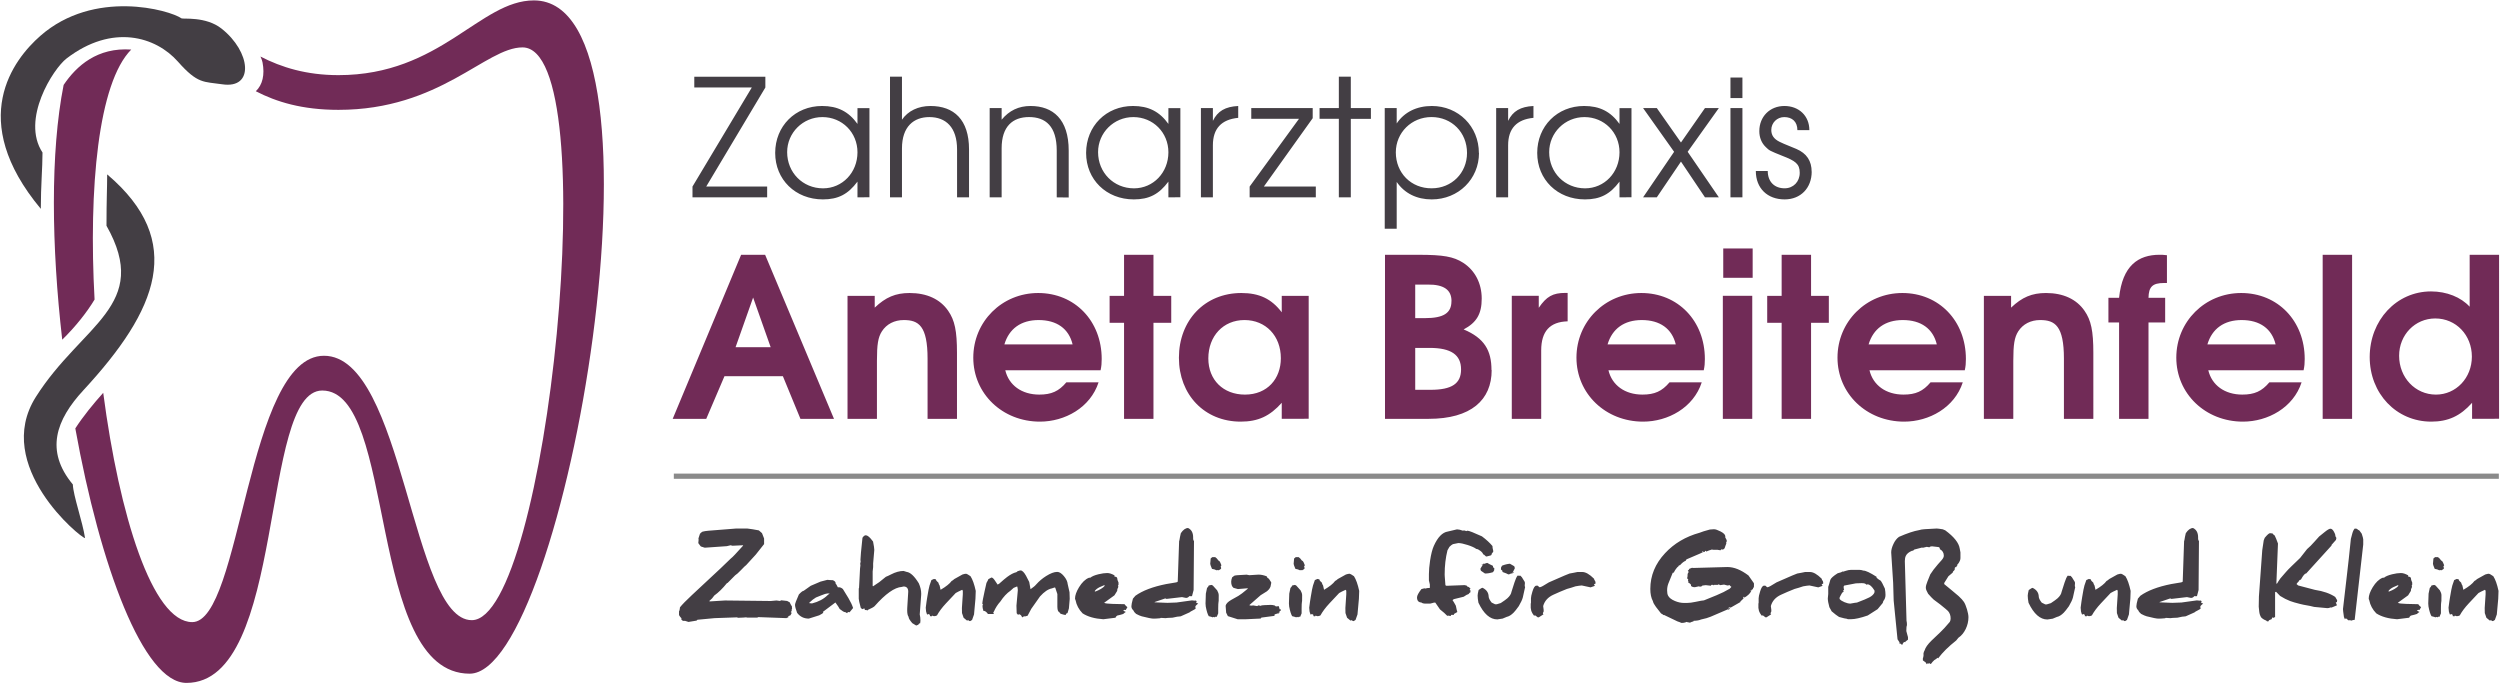
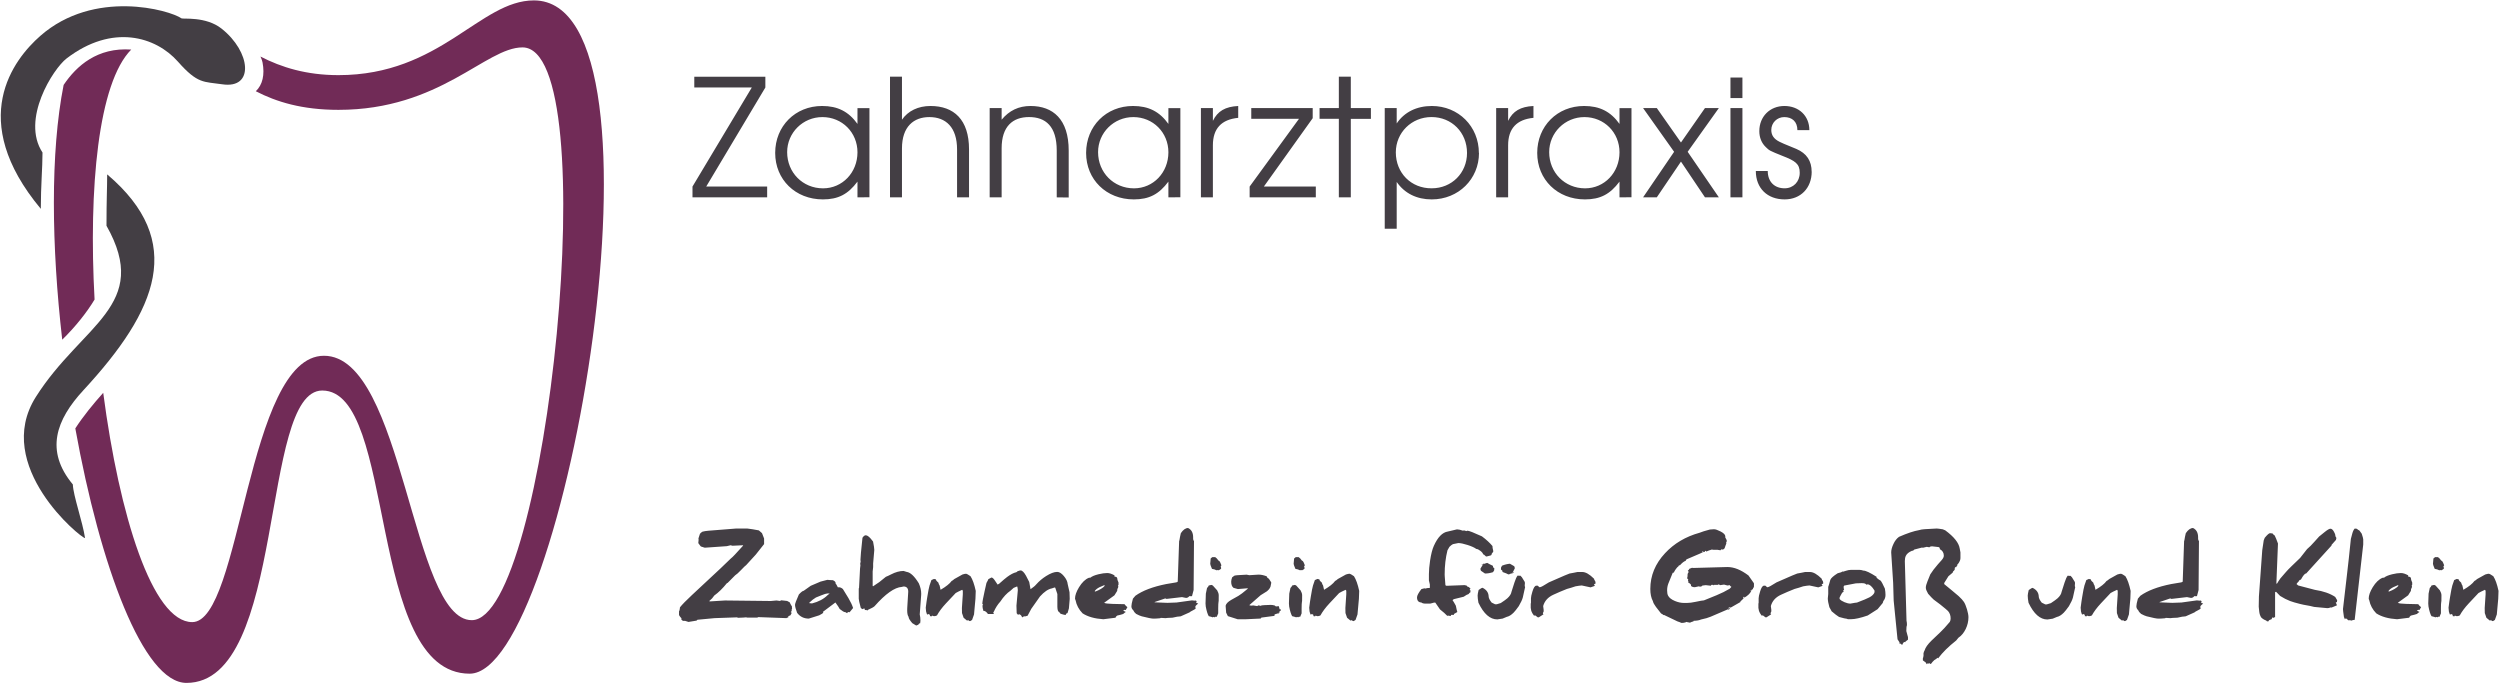
<svg xmlns="http://www.w3.org/2000/svg" version="1.1" viewBox="0 0 574.56 156.96">
-   <rect x="154.86" y="108.845" fill="#8A8A8A" width="419.434" height="1.197" />
  <path fill="#433E44" d="M182.048,139.794c-0.037-0.102-0.055-0.182-0.055-0.24     c0-0.051,0.011-0.091,0.034-0.121c-0.263-0.429-0.441-0.765-0.536-1.005l-0.589-0.316l-1.333-0.153     c-0.189,0.088-0.302,0.139-0.338,0.153l-0.776-0.109l-1.3,0.12l-10.53-0.12l-3.386,0.208h-0.142l-0.087-0.088     c0.298-0.299,0.513-0.499,0.645-0.602c0.189-0.24,0.357-0.459,0.503-0.655c0.968-0.692,1.933-1.636,2.895-2.83     c0.065-0.044,0.123-0.068,0.175-0.076c0.764-0.758,1.34-1.337,1.726-1.737c0.298-0.175,0.761-0.591,1.387-1.246     c0.597-0.634,0.976-0.998,1.136-1.093c1.311-1.405,2.049-2.214,2.217-2.426c0.648-0.809,1.285-1.613,1.912-2.415v-1.278     l-0.48-1.234c-0.321-0.277-0.561-0.488-0.721-0.634c-1.027-0.204-1.912-0.347-2.654-0.427h-2.589l-6.347,0.503     c-0.524,0.044-0.983,0.117-1.376,0.219c-0.277,0.168-0.47,0.335-0.579,0.503l-0.339,1.038c0.022,0.108,0.033,0.218,0.033,0.327     c0,0.117-0.011,0.241-0.033,0.372c-0.021,0.152-0.032,0.266-0.032,0.338c0,0.036,0.003,0.063,0.011,0.076     c0.24,0.3,0.415,0.533,0.524,0.7c0.182,0.109,0.368,0.176,0.557,0.196c0.131,0.088,0.292,0.131,0.481,0.131     c0.036,0,0.073-0.003,0.109-0.01l4.872-0.34l0.863-0.207c0.203,0.072,0.349,0.109,0.437,0.109h0.022l2.349-0.109l0.087,0.065     l-1.878,2.054c-0.444,0.475-0.783,0.799-1.016,0.973c-1.137,1.086-1.901,1.822-2.294,2.208l-6.631,6.185     c-1.289,1.202-2.192,2.127-2.709,2.775l-0.054,0.416c-0.03,0.232-0.084,0.404-0.165,0.513v0.798c0,0.08,0.087,0.233,0.263,0.459     c0.102,0.116,0.2,0.229,0.295,0.338c0,0.072-0.004,0.139-0.012,0.196l-0.022,0.088c0.175,0.146,0.295,0.247,0.361,0.306h0.502     l0.786,0.252l1.857-0.306c0.073-0.088,0.138-0.153,0.197-0.197l3.943-0.372l5.232-0.185l0.077,0.109     c0.487-0.036,0.917-0.055,1.289-0.055c0.021,0,0.127-0.009,0.316-0.027c0.189-0.018,0.295-0.027,0.317-0.027     c0.014,0,0.058,0.01,0.131,0.027c0.073,0.019,0.117,0.027,0.132,0.027h2.315c0.065,0,0.131-0.036,0.197-0.109l6.532,0.239     c0-0.036,0.036-0.062,0.109-0.075c0.117-0.029,0.222-0.069,0.316-0.12v-0.153l-0.033-0.099c0.226-0.102,0.393-0.167,0.502-0.196     c0-0.043,0.055-0.146,0.165-0.306c0.094-0.168,0.142-0.259,0.142-0.273c-0.073-0.058-0.139-0.095-0.197-0.109v-0.12l0.229-0.218     c-0.051-0.051-0.076-0.109-0.076-0.176c0-0.028,0.007-0.062,0.022-0.098C182.004,139.955,182.041,139.846,182.048,139.794z      M190.132,133.262c0.002,0,0.007,0.001,0.009,0.001l0.001-0.001H190.132z M193.714,135.372c-0.306-0.27-0.615-0.404-0.929-0.404     c-0.08,0-0.153,0.008-0.218,0.021c-0.27-0.539-0.452-0.845-0.546-0.917c0.014-0.036,0.022-0.069,0.022-0.099     c0-0.233-0.219-0.448-0.655-0.645c-0.03,0.007-0.077,0.011-0.143,0.011c-0.131,0-0.321-0.011-0.568-0.033     c-0.27-0.027-0.446-0.043-0.536-0.043c-0.003,0.022-0.523,0.157-1.561,0.404c-1.034,0.451-1.784,0.772-2.25,0.961     c-0.998,0.686-1.537,1.067-1.617,1.147c-0.233,0.015-0.604,0.299-1.114,0.853c-0.59,1.326-0.885,2.116-0.885,2.371     c0,0.379,0.16,0.994,0.481,1.847c0.67,0.881,1.566,1.322,2.688,1.322c0-0.016,0.797-0.267,2.392-0.754     c0.568-0.291,0.885-0.492,0.95-0.601c0-0.015-0.018-0.046-0.054-0.093c-0.037-0.048-0.055-0.079-0.055-0.094l2.884-2.164     c0.524,0.715,0.852,1.214,0.983,1.498c0.597,0.48,1.001,0.721,1.212,0.721c0.021,0,0.04-0.003,0.055-0.011     c0.197,0.132,0.346,0.219,0.448,0.262c0.087-0.109,0.146-0.203,0.175-0.284l0.382,0.066c0.342-0.415,0.611-0.743,0.808-0.983     c-0.197-0.634-0.553-1.392-1.07-2.273C194.621,136.847,194.195,136.151,193.714,135.372z M190.175,136.803     c-0.866,0.867-2.05,1.493-3.55,1.88l-0.645-0.066l0.044-0.131c0.531-0.51,1.031-0.899,1.497-1.169l1.223-0.492     c0.706-0.284,1.165-0.426,1.376-0.426h0.557C190.386,136.625,190.219,136.759,190.175,136.803z M208.37,131.437     c-0.044-0.008-0.277-0.081-0.699-0.219c-0.91,0-1.883,0.27-2.917,0.809c-0.444,0.232-0.831,0.411-1.158,0.535     c-0.925,0.736-1.431,1.145-1.518,1.224c-0.634,0.416-1.111,0.736-1.431,0.962l-0.087-0.099v-3.311l0.109-1.005v-0.831     l0.263-3.081v-0.088c0-0.306-0.095-0.932-0.284-1.88c-0.153-0.218-0.335-0.444-0.546-0.677c-0.444-0.495-0.805-0.743-1.081-0.743     h-0.241c-0.292,0.183-0.48,0.379-0.567,0.59c-0.307,2.842-0.459,4.507-0.459,4.994c0,0.262,0.014,0.444,0.044,0.546     c-0.066,0.103-0.099,0.244-0.099,0.426c0,0.11,0.015,0.23,0.044,0.361c-0.051,0.233-0.08,0.474-0.087,0.721l-0.23,4.491     c-0.008-0.007-0.015-0.011-0.021-0.011c-0.029,0.008-0.044,0.088-0.044,0.24v2.208c0,0.269,0.153,0.965,0.459,2.087     c0.131,0.102,0.244,0.208,0.339,0.316c0.153-0.08,0.32-0.142,0.502-0.186c0.058,0.196,0.098,0.331,0.12,0.404l0.11-0.022     c0.073-0.015,0.149-0.021,0.229-0.021l0.164,0.153c0.117-0.088,0.197-0.152,0.241-0.196c0.75-0.328,1.238-0.598,1.463-0.809     c2.513-2.849,4.599-4.327,6.259-4.438c0.174-0.065,0.309-0.098,0.404-0.098c0.721,0,1.082,0.396,1.082,1.191     c0,0.058-0.003,0.12-0.011,0.186l-0.219,3.595c-0.007,0.183-0.01,0.354-0.01,0.514c0,0.714,0.109,1.213,0.328,1.497v0.032     c-0.007,0.276,0.272,0.746,0.841,1.409l0.896,0.547l0.502-0.186c0.08-0.212,0.218-0.325,0.415-0.339     c0.008-0.022,0.029-0.212,0.066-0.568c0-0.524-0.055-1.013-0.164-1.464l0.328-4.426c0.007-0.102,0.011-0.218,0.011-0.35     c0-0.735-0.183-1.521-0.546-2.359C210.161,132.423,209.229,131.545,208.37,131.437z M222.045,131.859     c-0.212,0-0.496,0.058-0.852,0.175c-0.627,0.335-1.246,0.681-1.857,1.038c-0.284,0.255-0.492,0.404-0.623,0.447     c-0.452,0.627-1.3,1.305-2.545,2.033c-0.109-0.467-0.182-0.794-0.219-0.983c-0.131-0.175-0.229-0.4-0.294-0.678     c-0.03-0.036-0.142-0.142-0.339-0.316c-0.139-0.131-0.208-0.27-0.208-0.416c-0.204-0.058-0.357-0.094-0.458-0.108l-0.59,0.262     c-0.35,0.91-0.568,1.65-0.655,2.218c-0.131,0.751-0.226,1.29-0.284,1.618c-0.08,0.43-0.139,0.798-0.175,1.104l-0.186,1.398v0.021     c0.021,0.117,0.047,0.401,0.076,0.853c0.087,0.342,0.171,0.587,0.251,0.732c0.174-0.095,0.28-0.143,0.316-0.143l0.317,0.196     v0.285c0.204,0.036,0.331,0.059,0.382,0.065l0.109-0.175c0.225,0.088,0.371,0.131,0.437,0.131c0.247,0,0.476-0.059,0.688-0.175     c0.48-0.882,1.172-1.807,2.076-2.775l2.228-2.371c0.298-0.182,0.794-0.43,1.485-0.743c0.073,0.08,0.124,0.149,0.153,0.208v0.819     l-0.207,3.158l0.021,1.158c0.161,0.48,0.284,0.841,0.372,1.082c0.35,0.298,0.608,0.512,0.776,0.644l0.197-0.065h0.142     c0.117,0.116,0.2,0.175,0.251,0.175h0.175c0.182-0.132,0.316-0.215,0.404-0.252l0.448-1.267l0.328-3.605l0.066-1.804     c-0.328-1.522-0.729-2.648-1.202-3.376C222.497,132.048,222.162,131.859,222.045,131.859z M245.381,134.244     c-0.051-0.597-0.342-1.213-0.874-1.847c-0.539-0.641-1.049-0.962-1.529-0.962c-0.699,0-1.555,0.321-2.567,0.962     c-0.852,0.539-1.603,1.173-2.25,1.901c-0.204,0.241-0.397,0.426-0.579,0.558c-0.422,0.299-0.669,0.484-0.742,0.557l-0.295-1.65     c-0.313-0.655-0.564-1.143-0.753-1.464c-0.452-0.801-0.867-1.202-1.246-1.202c-0.117,0-0.354,0.066-0.71,0.197     c-0.094,0.138-0.211,0.219-0.35,0.24c-0.546,0.124-1.212,0.474-1.999,1.05c-0.422,0.313-1.042,0.837-1.857,1.572     c-0.183,0.124-0.295,0.186-0.339,0.186h-0.021c-0.175-0.262-0.375-0.56-0.601-0.896c-0.313-0.48-0.583-0.721-0.809-0.721     c0,0.021-0.251,0.156-0.754,0.404c0.013,0.021,0.019,0.047,0.02,0.079c-0.025,0.007-0.162,0.263-0.413,0.772     c-0.204,0.904-0.343,1.516-0.416,1.836c-0.35,1.538-0.528,2.535-0.535,2.994l0.197,0.164c-0.11,0.059-0.164,0.149-0.164,0.273     c0,0.022,0.004,0.048,0.011,0.076c0.029,0.212,0.044,0.356,0.044,0.438c0.087,0.276,0.131,0.47,0.131,0.579v0.032     c0.386,0,0.742,0.244,1.07,0.732h1.322c0.029-0.007,0.044-0.021,0.044-0.044c0-0.028-0.022-0.072-0.066-0.131     c-0.044-0.044-0.065-0.088-0.065-0.131c0-0.081,0.043-0.157,0.131-0.229c0.378-0.874,0.877-1.65,1.496-2.327     c0.699-1.07,1.475-1.901,2.327-2.492c0.327-0.283,0.567-0.498,0.72-0.645c0.335-0.16,0.59-0.266,0.765-0.317     c0.029,0.029,0.055,0.044,0.076,0.044h0.011c0.073,0.357,0.11,0.627,0.11,0.809l-0.317,3.552l0.054,1.737     c0.197,0.212,0.295,0.332,0.295,0.36c0,0.008-0.004,0.011-0.011,0.011c0.036,0,0.08-0.021,0.131-0.065     c0.058-0.036,0.098-0.055,0.12-0.055h0.153c0.174,0.103,0.276,0.18,0.306,0.23l0.294,0.48c0.182-0.095,0.317-0.183,0.404-0.263     c0.109,0,0.182,0.015,0.218,0.044c0.32-0.102,0.509-0.153,0.568-0.153h0.022c0.4-0.729,0.684-1.26,0.852-1.595     c1.289-1.814,1.958-2.765,2.01-2.853c0.976-1.078,1.886-1.693,2.73-1.847c0.298-0.08,0.513-0.152,0.645-0.219     c0.029,0.037,0.058,0.055,0.087,0.055c0.015,0,0.026-0.003,0.033-0.011l0.491,1.475v2.939c0,0.372,0.054,0.7,0.164,0.983     c0.284,0.241,0.473,0.441,0.568,0.602c0.51,0.168,0.892,0.267,1.147,0.295l0.219-0.382c0.021,0,0.04,0.004,0.054,0.011     c0.058,0,0.124-0.037,0.197-0.109v-0.012c0-0.058,0.101-0.403,0.306-1.038c0.109-1.281,0.17-2.01,0.185-2.186l-0.044-1.518     C245.603,135.296,245.461,134.674,245.381,134.244z M258.722,140.2c0.16-0.307,0.288-0.524,0.383-0.656     c-0.313-0.247-0.532-0.477-0.655-0.688l-2.775-0.066c-1.049-0.028-1.689-0.112-1.922-0.251l2.37-1.716     c0.254-0.451,0.466-0.79,0.633-1.016c0.015-0.189,0.029-0.335,0.044-0.438c0.138-0.204,0.208-0.386,0.208-0.547     c0-0.087-0.026-0.167-0.077-0.239c0.087-0.088,0.131-0.16,0.131-0.219v-0.481c-0.205-0.43-0.306-0.779-0.306-1.049     c-0.094-0.102-0.142-0.174-0.142-0.218c-0.189-0.051-0.354-0.091-0.492-0.121c0-0.145,0.007-0.232,0.022-0.262     c-0.634-0.357-1.195-0.536-1.682-0.536c-0.562,0-1.231,0.095-2.01,0.284c-0.881,0.22-1.497,0.478-1.846,0.776     c-0.196,0-0.317,0.011-0.361,0.033c-0.823,0.335-1.577,1.06-2.261,2.174c-0.612,1.013-0.917,1.876-0.917,2.59     c0,0.095,0.04,0.223,0.12,0.382c0.218,1.138,0.757,2.146,1.617,3.027c1.187,0.772,2.778,1.223,4.773,1.354l2.786-0.349     c0.073-0.212,0.204-0.376,0.393-0.492c0.619-0.138,1.082-0.262,1.387-0.372c0.306-0.276,0.506-0.429,0.601-0.458     c-0.255-0.146-0.462-0.252-0.623-0.317c0.167-0.102,0.292-0.168,0.372-0.196C258.543,140.178,258.62,140.2,258.722,140.2z      M251.743,135.949c-0.059-0.051-0.113-0.076-0.164-0.076c0.189-0.32,0.554-0.623,1.092-0.907     c0.189-0.102,0.568-0.266,1.136-0.491c0.043,0.124,0.072,0.186,0.087,0.186l-0.011-0.012     C253.468,135.129,252.754,135.563,251.743,135.949z M275.034,138.232l-0.174-0.219c-0.081,0.021-0.176,0.033-0.285,0.033     c-0.182,0-0.396-0.021-0.644-0.065l-3.55,0.491l-2.098,0.076l-2.938-0.119c0.014-0.037,0.029-0.063,0.044-0.077l2.446-0.831     c0.065,0.08,0.157,0.121,0.273,0.121l3.55-0.415c0.022,0,0.175,0.033,0.459,0.098c0.291,0.059,0.447,0.088,0.469,0.088     c0.291,0,0.542-0.135,0.753-0.404c0.205,0.007,0.354,0.011,0.448,0.011s0.149-0.004,0.164-0.011l0.371-1.41l0.087-11.244     c-0.059-0.138-0.11-0.222-0.153-0.251c-0.015-0.138-0.029-0.24-0.044-0.306v-0.306c0-1.057-0.39-1.771-1.168-2.143     c-0.59,0.015-1.144,0.412-1.66,1.191c-0.146,0.598-0.252,1.126-0.317,1.584c-0.037,0.146-0.062,0.233-0.077,0.263l-0.317,9.288     c-0.088,0.088-0.215,0.146-0.382,0.175c-1.398,0.232-2.159,0.36-2.283,0.383c-3.059,0.611-5.415,1.508-7.067,2.688     c-0.262,0.284-0.451,0.506-0.567,0.666c-0.233,0.838-0.35,1.42-0.35,1.748c0,0.357,0.142,0.663,0.426,0.918     c0.124,0.299,0.342,0.576,0.655,0.83c0.539,0.285,0.968,0.471,1.289,0.558c1.391,0.357,2.294,0.535,2.709,0.535h0.043     l0.634-0.022c0.408-0.022,0.688-0.044,0.841-0.065c0.073-0.058,0.127-0.087,0.165-0.087h0.022l1.07,0.064l0.437-0.054     c0.292-0.036,0.677-0.054,1.159-0.054l1.07-0.229c0.087,0,0.244-0.015,0.47-0.044l0.35-0.044c0.896-0.4,1.565-0.699,2.01-0.896     c0.094-0.109,0.353-0.267,0.775-0.471c0.378-0.189,0.6-0.338,0.666-0.447c-0.066-0.132-0.099-0.244-0.099-0.339     c0-0.167,0.109-0.335,0.328-0.503c0.218-0.153,0.328-0.243,0.328-0.273c-0.241-0.08-0.404-0.152-0.492-0.219L275.034,138.232z      M280.453,129.283c-0.087-0.24-0.226-0.39-0.416-0.448c-0.27-0.393-0.517-0.655-0.742-0.786h-0.688     c-0.168,0.167-0.288,0.266-0.36,0.295l-0.109,1.224v0.021c0,0.139,0.135,0.521,0.404,1.147c0.4,0.059,0.757,0.172,1.07,0.339     c0.029-0.036,0.106-0.055,0.23-0.055c0.116,0,0.189,0.019,0.218,0.055c0.32-0.152,0.517-0.288,0.59-0.404     c0-0.16-0.037-0.331-0.109-0.514c0.08-0.087,0.138-0.163,0.175-0.229C280.664,129.847,280.577,129.632,280.453,129.283z      M278.749,134.583c-0.153-0.102-0.273-0.153-0.36-0.153l-0.59,0.131c-0.059,0.197-0.189,0.387-0.393,0.568l-0.273,1.301     l-0.065,1.956c-0.008,0.109-0.011,0.212-0.011,0.306c0,0.284,0.018,0.518,0.055,0.699c0.196,1.049,0.426,1.789,0.688,2.218     c0.553,0.14,0.859,0.23,0.917,0.273c0.08-0.051,0.157-0.087,0.229-0.108c0.087,0.051,0.16,0.087,0.219,0.108     c0.087-0.058,0.164-0.112,0.229-0.163l0.24,0.055l0.339-0.809v-1.126c0-0.386,0.007-0.714,0.022-0.983     c0.014-0.204,0.033-0.39,0.055-0.557c0.014-0.109,0.025-0.165,0.032-0.165v0.033l0.011-1.366c0-0.327-0.12-0.702-0.36-1.126     C279.294,135.202,278.967,134.837,278.749,134.583z M294.306,140.036c0-0.015,0.004-0.028,0.012-0.043l-0.229,0.043     c-0.081-0.371-0.153-0.618-0.219-0.742l-0.394,0.064h-0.272c-0.117-0.094-0.193-0.159-0.229-0.196     c-0.335-0.095-0.631-0.142-0.885-0.142h-0.076l-1.442,0.055c-0.386,0.007-0.714,0.065-0.983,0.175     c-0.065-0.073-0.139-0.109-0.218-0.109h-0.175c-0.132,0.088-0.219,0.139-0.263,0.153l-0.906-0.153     c-0.008,0-0.073,0.008-0.197,0.021c-0.124,0.015-0.196,0.021-0.218,0.021c-0.212,0-0.375-0.036-0.492-0.108     c1.158-1.034,2.028-1.796,2.611-2.284c0.48-0.299,0.965-0.602,1.452-0.907c0.568-0.459,0.867-0.954,0.896-1.486     c0.043-0.225,0.069-0.353,0.076-0.382v-0.187c-0.255-0.363-0.434-0.637-0.535-0.818c-0.161-0.109-0.28-0.189-0.36-0.241     c0-0.13-0.063-0.243-0.187-0.338c-0.655-0.248-1.252-0.372-1.791-0.372c-0.08,0-0.152,0.004-0.218,0.011l-1.945,0.12     c-0.241-0.043-0.444-0.083-0.612-0.12l-2.108,0.12c-0.299,0.015-0.561,0.063-0.787,0.143c-0.124,0.146-0.262,0.252-0.415,0.317     c-0.161,0.4-0.24,0.742-0.24,1.026c0,0.671,0.178,1.144,0.535,1.421l1.005,0.283l2.229-0.185     c0.029,0.036,0.047,0.069,0.055,0.098c-1.049,0.882-1.77,1.432-2.163,1.65c-0.954,0.531-1.501,0.838-1.639,0.918     c-0.765,0.438-1.199,0.889-1.3,1.354l0.121,1.585c0.189,0.356,0.32,0.623,0.393,0.797l2.261,0.721h1.824l3.452-0.163     c0-0.037,0.055-0.11,0.164-0.219l2.971-0.394c0.051-0.058,0.076-0.142,0.076-0.251v-0.099c0.175-0.028,0.404-0.102,0.688-0.218     c0.131,0.08,0.255,0.119,0.371,0.119c-0.029-0.036-0.088-0.079-0.175-0.131l-0.108-0.064c0.138-0.044,0.262-0.092,0.371-0.143     c-0.021-0.147-0.034-0.22-0.041-0.231c0.144-0.122,0.257-0.194,0.336-0.217C294.332,140.2,294.306,140.109,294.306,140.036z      M299.624,129.283c-0.088-0.24-0.227-0.39-0.415-0.448c-0.27-0.393-0.518-0.655-0.743-0.786h-0.688     c-0.167,0.167-0.287,0.266-0.36,0.295l-0.108,1.224v0.021c0,0.139,0.135,0.521,0.404,1.147c0.4,0.059,0.757,0.172,1.069,0.339     c0.029-0.036,0.106-0.055,0.23-0.055c0.116,0,0.189,0.019,0.218,0.055c0.32-0.152,0.518-0.288,0.59-0.404     c0-0.16-0.036-0.331-0.109-0.514c0.08-0.087,0.139-0.163,0.175-0.229C299.834,129.847,299.748,129.632,299.624,129.283z      M297.919,134.583c-0.152-0.102-0.273-0.153-0.36-0.153l-0.59,0.131c-0.059,0.197-0.189,0.387-0.394,0.568l-0.272,1.301     l-0.066,1.956c-0.007,0.109-0.01,0.212-0.01,0.306c0,0.284,0.018,0.518,0.054,0.699c0.197,1.049,0.427,1.789,0.688,2.218     c0.553,0.14,0.858,0.23,0.918,0.273c0.08-0.051,0.156-0.087,0.229-0.108c0.088,0.051,0.16,0.087,0.219,0.108     c0.088-0.058,0.164-0.112,0.229-0.163l0.24,0.055l0.339-0.809v-1.126c0-0.386,0.007-0.714,0.021-0.983     c0.015-0.204,0.033-0.39,0.055-0.557c0.015-0.109,0.025-0.165,0.033-0.165v0.033l0.011-1.366c0-0.327-0.12-0.702-0.36-1.126     C298.465,135.202,298.137,134.837,297.919,134.583z M310.174,131.859c-0.212,0-0.495,0.058-0.852,0.175     c-0.627,0.335-1.246,0.681-1.857,1.038c-0.284,0.255-0.492,0.404-0.623,0.447c-0.451,0.627-1.3,1.305-2.545,2.033     c-0.108-0.467-0.182-0.794-0.219-0.983c-0.131-0.175-0.229-0.4-0.294-0.678c-0.029-0.036-0.143-0.142-0.339-0.316     c-0.139-0.131-0.208-0.27-0.208-0.416c-0.204-0.058-0.356-0.094-0.458-0.108l-0.591,0.262c-0.349,0.91-0.567,1.65-0.655,2.218     c-0.131,0.751-0.226,1.29-0.283,1.618c-0.08,0.43-0.139,0.798-0.175,1.104l-0.186,1.398v0.021     c0.021,0.117,0.047,0.401,0.076,0.853c0.087,0.342,0.171,0.587,0.251,0.732c0.175-0.095,0.28-0.143,0.316-0.143l0.317,0.196     v0.285c0.204,0.036,0.331,0.059,0.382,0.065l0.109-0.175c0.226,0.088,0.371,0.131,0.438,0.131c0.247,0,0.476-0.059,0.688-0.175     c0.48-0.882,1.173-1.807,2.076-2.775l2.228-2.371c0.298-0.182,0.794-0.43,1.485-0.743c0.073,0.08,0.124,0.149,0.153,0.208v0.819     l-0.207,3.158l0.021,1.158c0.16,0.48,0.284,0.841,0.371,1.082c0.35,0.298,0.608,0.512,0.776,0.644l0.196-0.065h0.142     c0.117,0.116,0.2,0.175,0.251,0.175h0.175c0.182-0.132,0.316-0.215,0.404-0.252l0.448-1.267l0.327-3.605l0.066-1.804     c-0.328-1.522-0.729-2.648-1.202-3.376C310.625,132.048,310.292,131.859,310.174,131.859z M333.107,125.691     c0.27-0.283,0.538-0.495,0.808-0.634c0.818-0.151,1.228-0.234,1.232-0.25c0.523,0.001,1.243,0.151,2.159,0.447     c0.921,0.299,1.582,0.601,1.983,0.907c0.254,0,0.571,0.149,0.949,0.447c0.379,0.3,0.583,0.559,0.612,0.776h0.022     c0.094,0,0.309,0.168,0.644,0.503h0.175c0.051-0.029,0.24-0.077,0.568-0.143c0.306-0.064,0.484-0.139,0.535-0.219     c-0.008-0.021-0.011-0.051-0.011-0.087c0-0.088,0.047-0.189,0.142-0.306c0.124-0.146,0.207-0.252,0.252-0.317v-0.24     c-0.008-0.088-0.048-0.267-0.12-0.536c-0.036-0.174-0.055-0.309-0.055-0.404c0-0.043,0.007-0.083,0.021-0.12     c-0.597-0.729-1.409-1.479-2.437-2.25c-1.893-0.867-3.007-1.301-3.342-1.301c-0.059,0-0.128,0.033-0.208,0.099     c-0.358-0.092-0.539-0.145-0.552-0.162c-0.02,0.001-0.055,0.007-0.125,0.02c-0.08,0.029-0.127,0.044-0.142,0.044     c-0.547-0.197-0.977-0.295-1.29-0.295h-0.119c-1.202,0.263-1.895,0.427-2.076,0.491c-1.237,0.197-2.305,1.294-3.2,3.29     c-0.35,0.771-0.638,1.894-0.863,3.364c-0.182,1.232-0.272,2.27-0.272,3.114v1.454c0,0.015,0.036,0.174,0.109,0.476     c0.072,0.302,0.108,0.461,0.108,0.475v0.732l-0.087,0.076c-0.088-0.007-0.171-0.011-0.251-0.011     c-0.227,0-0.434,0.044-0.623,0.131c-0.058-0.036-0.131-0.054-0.219-0.054s-0.189,0.018-0.306,0.054     c-0.189,0.052-0.342,0.095-0.459,0.132c-0.67,0.859-1.005,1.493-1.005,1.901c0,0.75,0.335,1.14,1.005,1.169     c0.175,0.176,0.51,0.263,1.006,0.263h0.993c0.022,0,0.171-0.037,0.448-0.11c0.262-0.08,0.407-0.12,0.438-0.12h0.316     c0.458,0.686,0.815,1.202,1.07,1.552c0.735,0.575,1.293,1.071,1.671,1.486l0.229-0.055c0.109,0,0.302,0.036,0.579,0.109     c0-0.131,0.04-0.226,0.12-0.284h0.612v-0.196l0.754-0.438v-0.175c0,0.016-0.004,0.021-0.012,0.021     c-0.029,0-0.132-0.437-0.306-1.311c-0.306-0.575-0.561-1.005-0.765-1.29c0.153-0.13,0.255-0.203,0.306-0.218     c0.998-0.233,1.755-0.419,2.271-0.558c0.474-0.342,0.845-0.546,1.114-0.612c0.124-0.196,0.273-0.342,0.448-0.437     c-0.021-0.051-0.032-0.095-0.032-0.131c0-0.08,0.028-0.157,0.087-0.229c-0.065,0-0.139-0.036-0.218-0.109v-0.164     c0.094-0.088,0.148-0.146,0.163-0.175c-0.255-0.292-0.47-0.438-0.644-0.438h-0.034c-0.102-0.116-0.175-0.204-0.218-0.262     c-0.196-0.059-0.354-0.095-0.47-0.109l-4.096,0.153h-0.012c-0.103,0-0.2-0.044-0.295-0.132l-0.152-1.989     c-0.015-0.203-0.022-0.36-0.022-0.469c0-2.011,0.215-3.865,0.645-5.563C332.917,126.004,333.063,125.743,333.107,125.691z      M336.482,121.899c0,0.001,0.005,0.002,0.005,0.003c0.003-0.001,0.015-0.003,0.017-0.003H336.482z M343.436,130.606     c-0.116-0.108-0.214-0.188-0.294-0.24c0-0.175-0.019-0.287-0.055-0.339c-0.583-0.27-1.006-0.487-1.268-0.655     c-0.248,0.028-0.438,0.091-0.568,0.186h-0.415l0.033,0.197l-0.371-0.066c0.014,0.022,0.061,0.08,0.142,0.175     c0.072-0.044,0.124-0.072,0.152-0.087c-0.262,0.415-0.444,0.714-0.546,0.896v0.088c0,0.211,0.051,0.36,0.153,0.448l0.885,0.601     c0.597,0,1.208-0.102,1.835-0.307c0.123-0.195,0.211-0.327,0.262-0.393v0.032C343.389,131.141,343.407,130.963,343.436,130.606z      M350.427,134.409c0.029-0.131,0.04-0.255,0.033-0.371c0-0.109-0.012-0.208-0.033-0.296c-0.306-0.479-0.531-0.848-0.677-1.103     c-0.153-0.131-0.248-0.237-0.284-0.317h-0.339c-0.036,0-0.102-0.007-0.196-0.022c-0.088-0.014-0.135-0.021-0.142-0.021     c-0.233,0.27-0.474,0.79-0.722,1.563c-0.357,1.13-0.586,1.847-0.688,2.153c-0.08,0.502-0.394,1.001-0.94,1.496     c-0.276,0.248-0.786,0.616-1.528,1.104c-0.518,0.161-0.827,0.256-0.929,0.285h-0.371c-0.029-0.022-0.296-0.153-0.798-0.394     c-0.452-0.568-0.681-1.038-0.688-1.41c-0.03-0.881-0.496-1.544-1.398-1.988h-0.011c-0.139,0-0.438,0.168-0.896,0.503     c-0.152,0.611-0.229,1.045-0.229,1.3c0,0.415,0.062,0.958,0.186,1.628c1.216,2.558,2.662,3.835,4.337,3.835     c0.131,0,0.539-0.062,1.224-0.186c0.423-0.196,0.735-0.327,0.939-0.393c0.523-0.109,1.056-0.437,1.595-0.983     c0.262-0.262,0.655-0.758,1.18-1.486c0.495-0.845,0.805-1.516,0.929-2.011c0.262-1.136,0.437-1.927,0.524-2.371     c-0.059-0.094-0.088-0.204-0.088-0.328C350.417,134.537,350.42,134.474,350.427,134.409z M345.37,131.48     c0.604,0.204,1.033,0.383,1.289,0.536c0.255-0.029,0.451-0.099,0.59-0.208c0.167-0.014,0.291-0.021,0.371-0.021l-0.043-0.197     c0.218,0.016,0.338,0.033,0.359,0.055c-0.007-0.021-0.054-0.087-0.142-0.196c-0.044,0.059-0.087,0.091-0.131,0.098     c0.226-0.422,0.382-0.728,0.47-0.917c0-0.255-0.059-0.43-0.175-0.524l-0.939-0.547c-0.583,0.044-1.187,0.193-1.813,0.448     c-0.102,0.196-0.178,0.335-0.229,0.415v-0.033c-0.016,0.016-0.022,0.183-0.022,0.503c0.131,0.109,0.236,0.193,0.316,0.251     C345.271,131.316,345.304,131.429,345.37,131.48z M366.339,132.998c-1.027-1.026-1.927-1.54-2.699-1.54h-1.103l-0.797,0.163     c-0.51,0.117-0.85,0.179-1.017,0.187c-0.684,0.298-1.056,0.447-1.114,0.447c-1.624,0.715-2.837,1.242-3.638,1.585     c-1.157,0.735-1.831,1.104-2.021,1.104h-0.164l-0.382-0.339h-0.328c-0.327,0-0.625,0.456-0.895,1.366     c-0.219,0.714-0.328,1.221-0.328,1.52v1.016c0,0.015-0.01,0.059-0.027,0.132c-0.019,0.072-0.027,0.112-0.027,0.119v0.951     l0.131,0.699c0.08,0.146,0.156,0.313,0.229,0.503c0.16,0.24,0.287,0.43,0.382,0.567l0.296-0.044     c0.246,0.212,0.443,0.361,0.589,0.448h0.219l1.093-0.699c-0.095-0.058-0.142-0.134-0.142-0.229c0-0.036,0.007-0.072,0.021-0.109     c0.029-0.087,0.079-0.195,0.153-0.327v-0.36c-0.074-0.539-0.11-0.831-0.11-0.875c0.32-1.165,1.1-2.032,2.338-2.601     c0.939-0.437,1.98-0.881,3.124-1.333c0.612-0.16,1.268-0.359,1.967-0.601c0.604-0.109,1.084-0.175,1.441-0.197l2.032,0.438     c0.349-0.146,0.688-0.266,1.016-0.36l-0.219-0.219c0.021-0.036,0.033-0.091,0.033-0.164c0.159-0.08,0.258-0.12,0.295-0.12v-0.295     c0-0.175-0.092-0.364-0.273-0.568C366.401,133.129,366.375,133.042,366.339,132.998z M401.843,132.261     c-1.712-1.296-3.314-1.944-4.807-1.944h-0.142l-7.897,0.219l-0.044-0.077l-0.699,0.263c-0.052,0.176-0.168,0.317-0.35,0.426     c0.116,0.132,0.175,0.233,0.175,0.306v0.033c-0.095,0.189-0.168,0.32-0.218,0.394c0,0.474-0.041,0.816-0.121,1.027l0.273,0.273     c-0.059,0.072-0.088,0.131-0.088,0.175c0,0.007,0.004,0.014,0.012,0.021c0.043,0.168,0.075,0.273,0.099,0.316     c-0.016,0.052-0.022,0.124-0.022,0.219c0.174,0.109,0.294,0.172,0.36,0.186c0.095,0.14,0.182,0.237,0.262,0.295v0.263     c0.182,0.197,0.48,0.295,0.896,0.295l0.874-0.196c0.102,0.044,0.248,0.065,0.438,0.065c0.131,0,0.272-0.083,0.426-0.252     c0.036,0,0.167-0.014,0.393-0.043c0.226-0.028,0.346-0.044,0.361-0.044c0.611,0.088,1.001,0.131,1.169,0.131     c0.065-0.087,0.105-0.152,0.119-0.196h0.383c0.021,0,0.073,0.029,0.153,0.088l0.131,0.087c-0.029,0-0.055-0.029-0.076-0.087     c0-0.044,0.011-0.073,0.032-0.088h0.83c0.08,0,0.157-0.047,0.229-0.143c0.175,0.109,0.284,0.18,0.327,0.208     c0.394-0.058,0.696-0.102,0.907-0.131c0.357,0.116,0.615,0.186,0.775,0.208l0.558-0.077c0.021,0.029,0.033,0.055,0.033,0.077     c0,0.015-0.004,0.025-0.012,0.032c0.139,0.152,0.251,0.247,0.339,0.284c-0.16,0.196-0.288,0.335-0.382,0.415     c-0.918,0.555-1.919,1.053-3.004,1.497l-2.928,1.191c-0.277,0.008-0.899,0.116-1.868,0.327c-0.823,0.176-1.489,0.263-1.999,0.263     h-0.731c-0.663,0-1.355-0.149-2.076-0.448c-0.801-0.335-1.325-0.746-1.572-1.234c-0.146-0.284-0.219-0.685-0.219-1.202     c0-0.561,0.095-1.085,0.284-1.573l1.005-2.47c0.072-0.036,0.139-0.055,0.196-0.055h0.076c0.044-0.182,0.188-0.442,0.433-0.781     c0.243-0.339,0.449-0.56,0.616-0.661c0.065-0.138,0.117-0.236,0.153-0.296l0.12,0.132c0.554-0.627,1.009-0.987,1.365-1.082     c0.073-0.16,0.146-0.276,0.219-0.35l3.135-1.344c0.415-0.24,0.775-0.371,1.081-0.394c0-0.108,0.047-0.188,0.143-0.24     c0.087,0.065,0.163,0.132,0.229,0.196c0.051-0.051,0.252-0.142,0.605-0.273c0.354-0.131,0.559-0.196,0.618-0.196     c0.021,0,0.077,0.01,0.169,0.027c0.091,0.019,0.147,0.027,0.169,0.027h0.94l0.698,0.12c0.116-0.116,0.203-0.2,0.263-0.251     c0.036,0.051,0.105,0.076,0.207,0.076c0.182,0,0.346-0.099,0.492-0.295c0-0.058,0.064-0.251,0.196-0.579     c0.138-0.313,0.207-0.495,0.207-0.546c-0.036-0.051-0.058-0.088-0.065-0.11l0.164-0.404c0-0.203-0.12-0.494-0.36-0.873     c0.015-0.073,0.021-0.146,0.021-0.219c0-0.379-0.367-0.758-1.104-1.137c-0.662-0.334-1.153-0.503-1.474-0.503h-0.066     l-0.906,0.065c-1.101,0.292-1.891,0.54-2.37,0.743c-3.204,0.89-5.848,2.455-7.931,4.699c-2.258,2.419-3.386,5.157-3.386,8.217     c0,1.137,0.196,2.069,0.59,2.798c0.072,0.357,0.309,0.802,0.709,1.333c0.27,0.35,0.655,0.846,1.158,1.486     c0.211,0.131,0.368,0.226,0.47,0.283l0.088,0.132c0-0.037,0.047-0.055,0.142-0.055l3.069,1.475     c0.51,0.16,0.794,0.272,0.853,0.338h0.568c0.072-0.08,0.119-0.128,0.142-0.141c0.036,0.064,0.062,0.112,0.076,0.141     c0.204-0.094,0.32-0.167,0.35-0.218c0.371,0.08,0.67,0.138,0.896,0.175c0.211-0.116,0.48-0.215,0.809-0.295     c0-0.052,0.011-0.095,0.032-0.131c0.735-0.016,1.297-0.113,1.683-0.296c0.953-0.196,1.704-0.414,2.251-0.654l3.899-1.673     c0.145,0,0.236,0.022,0.272,0.066c0.131-0.138,0.233-0.266,0.306-0.383l-0.251,0.055c-0.109,0.022-0.193,0.033-0.251,0.033     h-0.055c0.196-0.168,0.346-0.252,0.448-0.252c0.014,0.008,0.083,0.033,0.207,0.076l2.305-1.321c-0.037,0-0.076-0.015-0.12-0.044     l0.786-0.743c-0.065-0.131-0.102-0.196-0.108-0.196c0.102-0.116,0.171-0.197,0.207-0.24c0.051,0.124,0.077,0.204,0.077,0.24     c0,0.015-0.005,0.021-0.012,0.021c0.815-0.474,1.344-0.979,1.584-1.519c-0.095,0-0.149-0.015-0.164-0.044l0.099-0.12     c0.021,0.022,0.047,0.032,0.076,0.032s0.055-0.01,0.077-0.032c0.021-0.102,0.043-0.164,0.065-0.186     c0.102-0.051,0.178-0.077,0.229-0.077c0-0.152,0.079-0.32,0.24-0.502c0.014-0.226,0.021-0.415,0.021-0.568     c0-0.146-0.008-0.251-0.021-0.317L401.843,132.261z M391.281,126.689l0.272,0.099c-0.139,0.021-0.259,0.055-0.36,0.099h-0.022     C391.178,126.842,391.214,126.777,391.281,126.689z M418.662,132.998c-1.027-1.026-1.926-1.54-2.698-1.54h-1.103l-0.798,0.163     c-0.51,0.117-0.849,0.179-1.017,0.187c-0.684,0.298-1.056,0.447-1.113,0.447c-1.624,0.715-2.837,1.242-3.638,1.585     c-1.158,0.735-1.831,1.104-2.021,1.104h-0.164l-0.383-0.339h-0.327c-0.328,0-0.626,0.456-0.896,1.366     c-0.219,0.714-0.328,1.221-0.328,1.52v1.016c0,0.015-0.009,0.059-0.027,0.132c-0.019,0.072-0.027,0.112-0.027,0.119v0.951     l0.132,0.699c0.079,0.146,0.155,0.313,0.229,0.503c0.159,0.24,0.286,0.43,0.382,0.567l0.295-0.044     c0.247,0.212,0.443,0.361,0.59,0.448h0.219l1.092-0.699c-0.095-0.058-0.142-0.134-0.142-0.229c0-0.036,0.007-0.072,0.021-0.109     c0.029-0.087,0.08-0.195,0.153-0.327v-0.36c-0.073-0.539-0.109-0.831-0.109-0.875c0.319-1.165,1.1-2.032,2.337-2.601     c0.939-0.437,1.98-0.881,3.125-1.333c0.611-0.16,1.267-0.359,1.966-0.601c0.604-0.109,1.085-0.175,1.441-0.197l2.032,0.438     c0.35-0.146,0.688-0.266,1.016-0.36l-0.218-0.219c0.021-0.036,0.032-0.091,0.032-0.164c0.16-0.08,0.259-0.12,0.295-0.12v-0.295     c0-0.175-0.091-0.364-0.272-0.568C418.723,133.129,418.698,133.042,418.662,132.998z M432.265,133.49     c-0.409-0.241-0.736-0.478-0.984-0.711v-0.218c-1.485-0.947-2.486-1.422-3.003-1.422h-0.044     c-0.299-0.108-0.564-0.163-0.797-0.163h-2.108c-0.313,0-0.678,0.069-1.093,0.207l-0.634,0.197c-0.058,0-0.102-0.015-0.131-0.044     c-0.146,0.08-0.266,0.146-0.36,0.196c-0.357,0.095-0.615,0.168-0.775,0.219c-0.976,0.619-1.537,1.122-1.683,1.508     c-0.043,0.19-0.131,0.5-0.262,0.929c-0.124,0.409-0.197,0.642-0.219,0.7v1.616l-0.098,1.027c0,0.474,0.119,1.145,0.36,2.011     c0.247,0.423,0.422,0.739,0.524,0.951c0.728,0.626,1.295,1.06,1.704,1.3c0.976,0.276,1.562,0.415,1.759,0.415h0.032     c0.102,0.064,0.192,0.098,0.273,0.098h0.731c0.866,0,2.13-0.283,3.79-0.852c0.706-0.443,1.464-0.928,2.272-1.452     c0.517-0.612,0.91-1.086,1.18-1.422c0.072-0.225,0.116-0.37,0.131-0.437c0.334-0.394,0.503-0.863,0.503-1.409     c0-0.451-0.048-0.936-0.142-1.454C432.72,134.254,432.411,133.658,432.265,133.49z M430.812,136.013     c0,0.233-0.175,0.51-0.524,0.831c-0.299,0.284-0.878,0.597-1.737,0.938l-1.77,0.7c-0.153,0-0.659,0.08-1.519,0.24     c-0.386,0-0.835-0.107-1.349-0.322s-0.88-0.449-1.098-0.705c-0.029-0.138-0.048-0.218-0.055-0.24     c0-0.095,0.105-0.327,0.316-0.699c0.197-0.364,0.299-0.546,0.306-0.546c0.088-0.037,0.201-0.109,0.339-0.219     c-0.015-0.021-0.055-0.109-0.12-0.263c0.124-0.108,0.196-0.186,0.219-0.229c-0.065-0.145-0.099-0.259-0.099-0.339v-0.394     l0.121-0.186l2.687-0.513l1.201-0.044h0.187c0.531,0,0.862,0.109,0.993,0.327h0.131c0.015,0,0.039-0.009,0.071-0.026     c0.032-0.019,0.061-0.028,0.082-0.028c0.495,0,1.034,0.479,1.617,1.432V136.013z M451.357,138.341     c-0.244-0.372-0.65-0.82-1.218-1.345c-0.751-0.648-1.274-1.089-1.572-1.322c-0.816-0.648-1.396-1.125-1.737-1.431v-0.263     c0.334-0.554,0.655-1.067,0.962-1.541c0.45-0.364,0.789-0.651,1.015-0.862c-0.015-0.015-0.021-0.037-0.021-0.066     c0-0.102,0.109-0.24,0.328-0.415c0.124-0.196,0.204-0.342,0.24-0.438c-0.029,0.022-0.059,0.033-0.088,0.033     c-0.028,0-0.055-0.011-0.076-0.033c0-0.072,0.087-0.188,0.263-0.35c0.051,0,0.091,0.022,0.119,0.066     c0.095-0.241,0.197-0.401,0.307-0.481l-0.109-0.098c0.101-0.044,0.171-0.099,0.208-0.165c0.386-0.509,0.578-0.961,0.578-1.354     v-1.322c-0.015,0-0.069-0.291-0.164-0.874c-0.204-1.318-1.314-2.717-3.331-4.196c-0.263-0.095-0.455-0.175-0.579-0.24     c-0.729-0.116-1.187-0.175-1.376-0.175h-0.033l-2.742,0.153c-0.502,0.028-0.932,0.102-1.288,0.218     c-1.173,0.197-2.71,0.711-4.61,1.541c-0.524,0.379-0.95,0.926-1.277,1.64c-0.343,0.728-0.514,1.369-0.514,1.923     c0,0.065,0.004,0.128,0.011,0.186l0.437,6.808l0.12,4.087l0.885,8.905c0.197,0.298,0.343,0.521,0.438,0.667     c0.029,0.167,0.043,0.279,0.043,0.338v0.032h0.132c0.072,0,0.109-0.021,0.109-0.064c0-0.016-0.008-0.033-0.022-0.055     c0.153,0.226,0.272,0.353,0.36,0.382c0.109-0.27,0.252-0.495,0.427-0.677h0.131c0.073,0.014,0.109,0.047,0.109,0.098     c0-0.088,0.083-0.192,0.251-0.316c0.27-0.212,0.411-0.32,0.426-0.328v-0.579c0-0.022-0.065-0.255-0.196-0.699     c-0.124-0.444-0.186-0.678-0.186-0.7c0-0.684,0.043-1.114,0.131-1.289c0.007-0.095,0.011-0.189,0.011-0.283     c0-0.249-0.033-0.515-0.099-0.798l-0.382-13.593v-0.143c0-0.48,0.076-0.874,0.229-1.18c0.226-0.474,0.688-0.855,1.388-1.147     c0.087-0.021,0.156-0.033,0.207-0.033h0.065c0.16-0.159,0.255-0.247,0.284-0.262c1.18-0.284,1.77-0.437,1.77-0.459     c0-0.008-0.008-0.011-0.021-0.011c0.051,0,0.095,0.011,0.131,0.032l0.065,0.033l0.918-0.219c0.27,0.036,0.47,0.072,0.601,0.109     c0.124-0.153,0.32-0.229,0.59-0.229c0.189,0,0.695,0.058,1.518,0.175c0.109,0.036,0.197,0.099,0.263,0.186l0.043,0.295     c0.605,0.328,0.907,0.827,0.907,1.497c0,0.292-0.156,0.619-0.469,0.983c-0.401,0.452-0.7,0.787-0.896,1.006     c-0.735,0.845-1.318,1.613-1.747,2.305c-0.313,0.766-0.528,1.298-0.645,1.596c-0.256,0.612-0.383,1.107-0.383,1.486     c0,0.204,0.059,0.426,0.175,0.667c0.203,0.408,0.32,0.641,0.35,0.698c0.539,0.619,0.968,1.071,1.289,1.355     c0.473,0.328,0.972,0.7,1.496,1.115c1.049,0.845,1.646,1.347,1.792,1.507c0.4,0.452,0.601,1.023,0.601,1.716     c0,0.298-0.063,0.557-0.186,0.775c-0.911,1.085-1.646,1.887-2.207,2.404c-0.75,0.699-1.416,1.333-1.999,1.901     c-0.874,0.859-1.398,1.599-1.573,2.218c-0.146,0.24-0.236,0.484-0.272,0.732c0,0.189,0.003,0.338,0.011,0.448     c-0.021,0.167-0.04,0.294-0.055,0.382l-0.098,0.296v0.47c0.342,0.226,0.56,0.386,0.655,0.48c0.116,0.24,0.211,0.379,0.283,0.415     l0.208-0.273l0.109,0.153c0.072-0.029,0.146-0.08,0.219-0.153c0.028,0.073,0.148,0.146,0.36,0.219     c0.262-0.372,0.524-0.671,0.786-0.896c0.356-0.219,0.611-0.4,0.765-0.546c0.073,0.051,0.109,0.102,0.109,0.153     c1.012-1.362,2.399-2.735,4.161-4.12c0.233-0.306,0.404-0.517,0.514-0.633c0.691-0.467,1.249-1.134,1.671-2.001     c0.423-0.874,0.635-1.78,0.635-2.72c0-0.444-0.112-1.047-0.334-1.808C451.834,139.279,451.601,138.712,451.357,138.341z      M476.854,134.431c0.028-0.132,0.04-0.256,0.032-0.372c0-0.109-0.011-0.208-0.032-0.295c-0.306-0.48-0.532-0.849-0.678-1.104     c-0.152-0.131-0.247-0.237-0.283-0.317h-0.339c-0.036,0-0.103-0.007-0.196-0.021c-0.088-0.015-0.136-0.022-0.143-0.022     c-0.233,0.27-0.474,0.791-0.721,1.563c-0.357,1.129-0.587,1.847-0.688,2.152c-0.08,0.503-0.394,1.002-0.939,1.497     c-0.277,0.248-0.786,0.616-1.529,1.104c-0.518,0.16-0.826,0.256-0.928,0.284h-0.372c-0.029-0.021-0.295-0.152-0.797-0.394     c-0.452-0.567-0.682-1.038-0.688-1.409c-0.029-0.882-0.495-1.545-1.398-1.989h-0.011c-0.139,0-0.438,0.168-0.896,0.503     c-0.153,0.612-0.229,1.046-0.229,1.301c0,0.415,0.062,0.957,0.186,1.627c1.216,2.558,2.661,3.836,4.337,3.836     c0.131,0,0.538-0.063,1.224-0.187c0.422-0.195,0.734-0.326,0.939-0.393c0.523-0.108,1.056-0.437,1.594-0.983     c0.262-0.262,0.655-0.758,1.18-1.485c0.495-0.846,0.805-1.516,0.929-2.011c0.262-1.137,0.437-1.927,0.524-2.372     c-0.059-0.094-0.087-0.203-0.087-0.327C476.843,134.559,476.846,134.497,476.854,134.431z M487.471,131.859     c-0.212,0-0.496,0.058-0.853,0.175c-0.627,0.335-1.245,0.681-1.857,1.038c-0.284,0.255-0.491,0.404-0.622,0.447     c-0.452,0.627-1.301,1.305-2.545,2.033c-0.109-0.467-0.183-0.794-0.219-0.983c-0.131-0.175-0.229-0.4-0.295-0.678     c-0.029-0.036-0.143-0.142-0.339-0.316c-0.139-0.131-0.207-0.27-0.207-0.416c-0.204-0.058-0.357-0.094-0.459-0.108l-0.59,0.262     c-0.35,0.91-0.568,1.65-0.655,2.218c-0.132,0.751-0.227,1.29-0.284,1.618c-0.08,0.43-0.139,0.798-0.175,1.104l-0.186,1.398v0.021     c0.021,0.117,0.047,0.401,0.076,0.853c0.088,0.342,0.172,0.587,0.252,0.732c0.174-0.095,0.279-0.143,0.316-0.143l0.316,0.196     v0.285c0.204,0.036,0.331,0.059,0.383,0.065l0.108-0.175c0.226,0.088,0.372,0.131,0.438,0.131c0.247,0,0.477-0.059,0.688-0.175     c0.48-0.882,1.172-1.807,2.075-2.775l2.229-2.371c0.298-0.182,0.793-0.43,1.485-0.743c0.072,0.08,0.124,0.149,0.152,0.208v0.819     l-0.207,3.158l0.021,1.158c0.16,0.48,0.284,0.841,0.372,1.082c0.35,0.298,0.607,0.512,0.775,0.644l0.196-0.065h0.142     c0.117,0.116,0.2,0.175,0.252,0.175h0.175c0.182-0.132,0.316-0.215,0.404-0.252l0.447-1.267l0.328-3.605l0.065-1.804     c-0.328-1.522-0.729-2.648-1.201-3.376C487.922,132.048,487.587,131.859,487.471,131.859z M505.997,138.232l-0.175-0.219     c-0.08,0.021-0.175,0.033-0.284,0.033c-0.182,0-0.396-0.021-0.644-0.065l-3.551,0.491l-2.098,0.076l-2.938-0.119     c0.015-0.037,0.029-0.063,0.044-0.077l2.447-0.831c0.064,0.08,0.156,0.121,0.272,0.121l3.551-0.415     c0.021,0,0.175,0.033,0.459,0.098c0.291,0.059,0.447,0.088,0.469,0.088c0.292,0,0.543-0.135,0.754-0.404     c0.204,0.007,0.354,0.011,0.448,0.011s0.149-0.004,0.164-0.011l0.371-1.41l0.088-11.244c-0.06-0.138-0.11-0.222-0.153-0.251     c-0.015-0.138-0.029-0.24-0.044-0.306v-0.306c0-1.057-0.39-1.771-1.168-2.143c-0.591,0.015-1.145,0.412-1.661,1.191     c-0.146,0.598-0.252,1.126-0.316,1.584c-0.036,0.146-0.063,0.233-0.076,0.263l-0.317,9.288c-0.088,0.088-0.215,0.146-0.382,0.175     c-1.398,0.232-2.159,0.36-2.283,0.383c-3.059,0.611-5.415,1.508-7.067,2.688c-0.263,0.284-0.451,0.506-0.567,0.666     c-0.233,0.838-0.351,1.42-0.351,1.748c0,0.357,0.142,0.663,0.427,0.918c0.123,0.299,0.342,0.576,0.655,0.83     c0.539,0.285,0.968,0.471,1.289,0.558c1.391,0.357,2.293,0.535,2.709,0.535h0.043l0.634-0.022     c0.407-0.022,0.688-0.044,0.841-0.065c0.073-0.058,0.128-0.087,0.164-0.087h0.022l1.07,0.064l0.437-0.054     c0.291-0.036,0.677-0.054,1.158-0.054l1.07-0.229c0.087,0,0.243-0.015,0.47-0.044l0.35-0.044c0.896-0.4,1.565-0.699,2.01-0.896     c0.094-0.109,0.353-0.267,0.775-0.471c0.379-0.189,0.601-0.338,0.666-0.447c-0.065-0.132-0.098-0.244-0.098-0.339     c0-0.167,0.108-0.335,0.327-0.503c0.219-0.153,0.328-0.243,0.328-0.273c-0.241-0.08-0.404-0.152-0.491-0.219L505.997,138.232z      M532.013,135.562c-1.45-0.4-2.725-0.735-3.824-1.005c-0.182-0.146-0.313-0.256-0.393-0.328c0.094-0.189,0.244-0.368,0.448-0.536     c0.079-0.174,0.174-0.305,0.283-0.393c0.146-0.022,0.252-0.076,0.317-0.164c0.487-0.89,0.866-1.334,1.136-1.334h0.033     l5.854-6.446c-0.029-0.015-0.044-0.04-0.044-0.076v-0.022c0.459-0.51,0.809-0.903,1.049-1.18c0-0.124,0.033-0.266,0.099-0.427     c-0.124-0.218-0.212-0.375-0.263-0.47c0.015-0.029,0.022-0.065,0.022-0.109c0-0.174-0.106-0.455-0.317-0.841     c-0.255-0.48-0.531-0.722-0.829-0.722c-0.249,0-0.696,0.263-1.345,0.787l-1.244,1.005c-0.532,0.583-0.896,0.987-1.093,1.213     c-0.598,0.686-1.158,1.246-1.683,1.683c-0.714,0.889-1.245,1.566-1.595,2.033c-0.954,0.91-1.602,1.533-1.944,1.868     c-0.582,0.562-1.016,1.01-1.3,1.345c-0.546,0.641-0.976,1.136-1.289,1.485c-0.35,0.496-0.598,0.878-0.742,1.147     c-0.073,0.052-0.135,0.08-0.186,0.087l0.37-9.244c-0.298-0.837-0.549-1.453-0.753-1.847c-0.27-0.182-0.438-0.342-0.503-0.48     c-0.028,0-0.127-0.007-0.294-0.021c-0.176-0.021-0.271-0.033-0.284-0.033c-0.22,0-0.623,0.357-1.213,1.07     c-0.124,0.357-0.2,0.555-0.229,0.591c-0.168,1.114-0.28,1.864-0.338,2.251l-0.766,10.632l-0.044,2.35l0.121,1.169     c0.058,0.488,0.204,0.918,0.437,1.289c0.299,0.313,0.688,0.557,1.169,0.731c0.051,0.059,0.091,0.106,0.12,0.143l0.339,0.076     c0.036-0.108,0.108-0.207,0.218-0.295c-0.015,0-0.021-0.004-0.021-0.011c0.015-0.029,0.218-0.113,0.611-0.251v-0.066     c0-0.08,0.059-0.189,0.175-0.327c0.065,0,0.143,0.04,0.23,0.12c0.159-0.123,0.279-0.185,0.36-0.185v-5.727l0.219-0.099     c0.589,0.627,0.902,0.947,0.938,0.962c0.583,0.328,0.972,0.55,1.169,0.667c0.815,0.401,1.511,0.674,2.086,0.818     c0.99,0.277,1.693,0.456,2.108,0.536c0.721,0.139,1.234,0.233,1.541,0.284c0.437,0.088,0.742,0.16,0.917,0.219l3.025,0.284     c0.357,0,0.564-0.059,0.623-0.175c0.116,0.029,0.189,0.047,0.219,0.054c0.095,0,0.331-0.083,0.71-0.251     c0.225-0.094,0.447-0.188,0.666-0.284c-0.139-0.29-0.233-0.513-0.284-0.667c0.072-0.036,0.142-0.054,0.208-0.054     c0.021,0,0.047,0.004,0.076,0.011v-0.12c0-0.131,0.019-0.233,0.055-0.306c-0.24-0.437-0.394-0.699-0.459-0.787     C535.501,136.396,533.943,135.853,532.013,135.562z M542.241,121.917c-0.183-0.064-0.379-0.195-0.59-0.393l-0.47-0.055     c-0.233,0.233-0.419,0.604-0.558,1.114c-0.168,0.605-0.28,1.027-0.338,1.268c-0.336,3.321-0.635,6.065-0.896,8.229l-0.917,7.9     c0,0.219,0.072,0.823,0.219,1.813c0.094,0.197,0.167,0.367,0.218,0.513c0.116-0.131,0.204-0.196,0.263-0.196     c0.342,0.277,0.527,0.43,0.557,0.459c0.08,0,0.167-0.007,0.262-0.021l0.143-0.022c0.08,0.073,0.16,0.109,0.24,0.109     c0.283-0.116,0.546-0.175,0.787-0.175l1.966-17.318v-1.191c0-0.16-0.117-0.593-0.35-1.3     C542.462,122.256,542.284,122.012,542.241,121.917z M556.043,140.2c0.16-0.307,0.288-0.524,0.383-0.656     c-0.313-0.247-0.531-0.477-0.655-0.688l-2.774-0.066c-1.049-0.028-1.689-0.112-1.923-0.251l2.37-1.716     c0.255-0.451,0.466-0.79,0.634-1.016c0.015-0.189,0.028-0.335,0.044-0.438c0.138-0.204,0.207-0.386,0.207-0.547     c0-0.087-0.025-0.167-0.076-0.239c0.087-0.088,0.131-0.16,0.131-0.219v-0.481c-0.204-0.43-0.306-0.779-0.306-1.049     c-0.095-0.102-0.142-0.174-0.142-0.218c-0.189-0.051-0.354-0.091-0.492-0.121c0-0.145,0.007-0.232,0.022-0.262     c-0.634-0.357-1.195-0.536-1.683-0.536c-0.562,0-1.23,0.095-2.01,0.284c-0.882,0.22-1.497,0.478-1.846,0.776     c-0.197,0-0.317,0.011-0.361,0.033c-0.822,0.335-1.576,1.06-2.261,2.174c-0.611,1.013-0.917,1.876-0.917,2.59     c0,0.095,0.04,0.223,0.12,0.382c0.218,1.138,0.757,2.146,1.616,3.027c1.187,0.772,2.778,1.223,4.773,1.354l2.786-0.349     c0.072-0.212,0.203-0.376,0.393-0.492c0.619-0.138,1.081-0.262,1.387-0.372c0.306-0.276,0.507-0.429,0.602-0.458     c-0.256-0.146-0.463-0.252-0.623-0.317c0.167-0.102,0.291-0.168,0.371-0.196C555.865,140.178,555.942,140.2,556.043,140.2z      M549.064,135.949c-0.059-0.051-0.113-0.076-0.164-0.076c0.189-0.32,0.554-0.623,1.093-0.907     c0.189-0.102,0.567-0.266,1.136-0.491c0.043,0.124,0.072,0.186,0.087,0.186l-0.011-0.012     C550.79,135.129,550.076,135.563,549.064,135.949z M559.762,134.583c-0.153-0.102-0.273-0.153-0.36-0.153l-0.59,0.131     c-0.059,0.197-0.189,0.387-0.394,0.568l-0.272,1.301l-0.066,1.956c-0.008,0.109-0.011,0.212-0.011,0.306     c0,0.284,0.019,0.518,0.055,0.699c0.197,1.049,0.426,1.789,0.688,2.218c0.553,0.14,0.858,0.23,0.917,0.273     c0.081-0.051,0.157-0.087,0.229-0.108c0.087,0.051,0.16,0.087,0.219,0.108c0.087-0.058,0.164-0.112,0.229-0.163l0.24,0.055     l0.339-0.809v-1.126c0-0.386,0.007-0.714,0.021-0.983c0.015-0.204,0.033-0.39,0.055-0.557c0.015-0.109,0.025-0.165,0.032-0.165     v0.033l0.012-1.366c0-0.327-0.12-0.702-0.361-1.126C560.308,135.202,559.98,134.837,559.762,134.583z M561.466,129.283     c-0.088-0.24-0.227-0.39-0.415-0.448c-0.27-0.393-0.518-0.655-0.743-0.786h-0.688c-0.168,0.167-0.287,0.266-0.36,0.295     l-0.108,1.224v0.021c0,0.139,0.134,0.521,0.403,1.147c0.4,0.059,0.758,0.172,1.07,0.339c0.029-0.036,0.106-0.055,0.23-0.055     c0.116,0,0.188,0.019,0.218,0.055c0.32-0.152,0.517-0.288,0.59-0.404c0-0.16-0.036-0.331-0.109-0.514     c0.08-0.087,0.139-0.163,0.175-0.229C561.676,129.847,561.589,129.632,561.466,129.283z M573.022,132.427     c-0.554-0.379-0.889-0.568-1.005-0.568c-0.212,0-0.495,0.058-0.852,0.175c-0.627,0.335-1.246,0.681-1.857,1.038     c-0.284,0.255-0.492,0.404-0.623,0.447c-0.451,0.627-1.3,1.305-2.545,2.033c-0.108-0.467-0.183-0.794-0.219-0.983     c-0.131-0.175-0.229-0.4-0.294-0.678c-0.029-0.036-0.143-0.142-0.339-0.316c-0.139-0.131-0.208-0.27-0.208-0.416     c-0.204-0.058-0.356-0.094-0.458-0.108l-0.591,0.262c-0.35,0.91-0.568,1.65-0.655,2.218c-0.132,0.751-0.226,1.29-0.284,1.618     c-0.08,0.43-0.138,0.798-0.175,1.104l-0.185,1.398v0.021c0.021,0.117,0.047,0.401,0.076,0.853     c0.087,0.342,0.171,0.587,0.251,0.732c0.174-0.095,0.28-0.143,0.316-0.143l0.317,0.196v0.285c0.203,0.036,0.33,0.059,0.382,0.065     l0.109-0.175c0.226,0.088,0.371,0.131,0.438,0.131c0.246,0,0.476-0.059,0.688-0.175c0.48-0.882,1.172-1.807,2.076-2.775     l2.228-2.371c0.299-0.182,0.794-0.43,1.485-0.743c0.073,0.08,0.124,0.149,0.153,0.208v0.819l-0.208,3.158l0.022,1.158     c0.16,0.48,0.283,0.841,0.371,1.082c0.35,0.298,0.607,0.512,0.776,0.644l0.196-0.065h0.142c0.116,0.116,0.2,0.175,0.251,0.175     h0.175c0.182-0.132,0.316-0.215,0.404-0.252l0.448-1.267l0.327-3.605l0.066-1.804     C573.896,134.281,573.495,133.155,573.022,132.427z" />
-   <path fill="#712B57" d="M170.328,58.552l-15.726,37.707h7.71l4.187-9.796h13.428     l4.034,9.796h7.709l-15.828-37.707H170.328z M169.052,79.792l4.034-11.409l4.033,11.409H169.052z M209.056,67.341     c-3.243,0-5.508,0.968-8.024,3.362v-2.699h-6.252v28.256h6.761V82.944c0-3.776,0.258-5.409,1.133-6.786     c1.081-1.684,2.883-2.603,5.045-2.603c3.397,0,5.457,1.327,5.457,8.878v13.826h6.761V81.107c0-5.051-0.508-7.5-2.033-9.691     C216.072,68.767,213.02,67.341,209.056,67.341z M238.593,67.341c-8.323,0-14.909,6.57-14.909,14.856     c0,8.284,6.689,14.704,15.317,14.704c5.719,0,11.59-3.209,13.479-9.038h-7.403c-1.736,2.054-3.421,2.823-6.229,2.823     c-4.034,0-6.995-2.156-7.812-5.596h21.904c0.204-0.965,0.255-1.573,0.255-2.589C253.196,73.758,247.018,67.341,238.593,67.341z      M230.833,79.151c1.072-3.612,3.829-5.596,7.863-5.596c4.187,0,6.944,1.984,7.812,5.596H230.833z M265.094,58.552h-6.761v9.438     h-3.319v6.197h3.319v22.072h6.761V74.187h4.085V67.99h-4.085V58.552z M294.575,71.772c-2.357-3.106-5.178-4.431-9.281-4.431     c-8.397,0-14.351,6.266-14.351,14.882c0,8.515,5.903,14.678,14.197,14.678c4,0,6.719-1.273,9.435-4.33v3.686l6.192-0.018V68.003     h-6.192V71.772z M286.115,90.689c-4.975,0-8.411-3.365-8.411-8.312c0-5.15,3.436-8.822,8.308-8.822s8.359,3.621,8.359,8.771     C294.372,87.018,291.294,90.689,286.115,90.689z M336.378,75.709c2.99-1.582,4.156-3.572,4.156-7.093     c0-3.521-1.571-6.484-4.258-8.221c-2.23-1.43-4.591-1.838-10.254-1.838h-7.716v37.702h10.032c9.741,0,14.483-4.329,14.483-11.206     l-0.042-0.007C342.781,80.556,341.147,77.699,336.378,75.709z M325.25,65.402h2.879c3.674-0.038,5.461,1.188,5.461,3.793     l-0.014,0.038c0,2.707-1.799,3.881-6.064,3.881h-2.262V65.402z M328.746,89.588h-3.495v-9.63h3.341     c4.883,0,7.195,1.579,7.195,4.942C335.787,88.162,333.68,89.588,328.746,89.588z M353.645,70.738v-2.756h-6.201v28.277h6.761     V80.539c0-4.39,1.991-6.584,6.076-6.687v-6.534h-0.511C356.86,67.318,355.43,68.135,353.645,70.738z M377.216,67.341     c-8.322,0-14.909,6.57-14.909,14.856c0,8.284,6.688,14.704,15.317,14.704c5.719,0,11.591-3.209,13.479-9.038h-7.403     c-1.736,2.054-3.421,2.823-6.229,2.823c-4.033,0-6.994-2.156-7.812-5.596h21.904c0.204-0.965,0.255-1.573,0.255-2.589     C391.819,73.758,385.641,67.341,377.216,67.341z M369.456,79.151c1.072-3.612,3.829-5.596,7.862-5.596     c4.188,0,6.944,1.984,7.813,5.596H369.456z M395.95,96.259h6.761V67.982h-6.761V96.259z M396.042,63.842h6.761v-6.746h-6.761     V63.842z M416.226,58.552h-6.761v9.438h-3.319v6.197h3.319v22.072h6.761V74.187h4.085V67.99h-4.085V58.552z M437.209,67.341     c-8.322,0-14.909,6.57-14.909,14.856c0,8.284,6.688,14.704,15.317,14.704c5.719,0,11.591-3.209,13.479-9.038h-7.403     c-1.736,2.054-3.421,2.823-6.229,2.823c-4.034,0-6.995-2.156-7.813-5.596h21.904c0.204-0.965,0.255-1.573,0.255-2.589     C451.812,73.758,445.634,67.341,437.209,67.341z M429.449,79.151c1.072-3.612,3.829-5.596,7.863-5.596     c4.187,0,6.943,1.984,7.812,5.596H429.449z M470.219,67.341c-3.243,0-5.508,0.968-8.024,3.362v-2.699h-6.252v28.256h6.761V82.944     c0-3.776,0.258-5.409,1.133-6.786c1.081-1.684,2.883-2.603,5.045-2.603c3.397,0,5.457,1.327,5.457,8.878v13.826h6.761V81.107     c0-5.051-0.509-7.5-2.034-9.691C477.236,68.767,474.183,67.341,470.219,67.341z M487.016,68.439h-2.451v5.665h2.451v22.155h6.761     V74.104h3.829v-5.665h-3.829c0.051-2.536,0.919-3.399,3.574-3.399h0.664v-6.387c-0.817-0.101-1.226-0.101-1.686-0.101     C491.438,58.552,487.779,61.036,487.016,68.439z M515.074,67.341c-8.322,0-14.908,6.57-14.908,14.856     c0,8.284,6.688,14.704,15.317,14.704c5.718,0,11.59-3.209,13.479-9.038h-7.403c-1.735,2.054-3.42,2.823-6.229,2.823     c-4.034,0-6.995-2.156-7.813-5.596h21.904c0.204-0.965,0.255-1.573,0.255-2.589C529.676,73.758,523.499,67.341,515.074,67.341z      M507.313,79.151c1.072-3.612,3.83-5.596,7.863-5.596c4.187,0,6.944,1.984,7.812,5.596H507.313z M533.807,96.259h6.761V58.552     h-6.761V96.259z M567.587,58.552v11.937c-2.001-2.19-5.284-3.515-8.875-3.515c-7.941,0-14.097,6.623-14.097,15.09     c0,8.366,6.104,14.836,14.147,14.836c3.848,0,6.669-1.273,9.383-4.33v3.686l6.202-0.018V58.552H567.587z M559.84,90.689     c-4.771,0-8.464-3.929-8.464-8.929c0-4.796,3.643-8.571,8.311-8.571c4.771,0,8.408,3.827,8.408,8.775     C568.095,86.863,564.458,90.689,559.84,90.689z" />
  <path fill="#433E44" d="M175.898,20.107v-2.479h-16.334v2.479h13.218l-13.631,22.769     v2.479h17.16v-2.479h-14.006L175.898,20.107z M197.069,28.482c-2.035-2.849-4.559-4.124-8.138-4.124     c-6.178,0-10.775,4.648-10.775,10.791c0,6.105,4.635,10.678,10.963,10.678c3.503,0,5.764-1.163,7.949-4.085v3.608l2.751-0.01     V24.846h-2.751V28.482z M189.157,43.285c-4.671,0-8.25-3.635-8.25-8.319c0-4.459,3.617-8.057,8.1-8.057     c4.521,0,8.062,3.523,8.062,8.095C197.069,39.65,193.603,43.285,189.157,43.285z M213.851,24.359     c-2.826,0-5.163,1.125-6.557,3.15v-9.884h-2.751v27.731h2.751V34.108c0-5.024,2.713-7.2,6.293-7.2     c3.769,0,6.369,2.325,6.369,7.425v11.023h2.751V34.333C222.708,27.472,219.202,24.359,213.851,24.359z M236.832,24.359     c-2.713,0-4.899,1.05-6.632,3.151v-2.673h-2.751v20.521h2.751v-11.29c0-5.026,2.563-7.165,6.293-7.165     c3.806,0,6.369,2.101,6.369,7.69v10.765l2.751,0.033v-10.78C245.613,27.397,241.994,24.359,236.832,24.359z M268.526,28.482     c-2.035-2.849-4.559-4.124-8.138-4.124c-6.178,0-10.775,4.648-10.775,10.791c0,6.105,4.635,10.678,10.964,10.678     c3.503,0,5.764-1.163,7.949-4.085v3.608l2.751-0.01V24.846h-2.751V28.482z M260.614,43.285c-4.671,0-8.25-3.635-8.25-8.319     c0-4.459,3.617-8.057,8.1-8.057c4.521,0,8.063,3.523,8.063,8.095C268.526,39.65,265.06,43.285,260.614,43.285z M278.751,27.777     V24.83H276v20.527h2.751V33.386c0-3.828,1.953-5.929,5.82-6.304v-2.723C281.605,24.509,279.841,25.523,278.751,27.777z      M301.69,27.163v-2.332h-14.118v2.479h10.964l-11.339,15.565v2.479h15.208v-2.479h-11.94L301.69,27.163z M310.448,17.625h-2.751     v7.206h-4.431v2.479h4.431v18.046h2.751V27.311h4.618v-2.479h-4.618V17.625z M329.068,24.359c-3.492,0-6.346,1.425-8.073,4.015     v-3.537h-2.751v27.725h2.751V41.817c1.813,2.624,4.606,4.011,8.043,4.011c6.155,0,10.87-4.686,10.87-10.681l-0.025,0.026     C339.882,29.05,335.188,24.359,329.068,24.359z M329.038,43.278c-4.73,0.039-8.245-3.529-8.245-8.262     c0-4.545,3.628-8.114,8.201-8.114c4.646,0,8.157,3.526,8.163,8.254C337.151,39.761,333.641,43.278,329.038,43.278z      M346.604,27.777V24.83h-2.751v20.527h2.751V33.386c0-3.828,1.952-5.929,5.82-6.304v-2.723     C349.458,24.509,347.693,25.523,346.604,27.777z M372.201,28.482c-2.034-2.849-4.559-4.124-8.138-4.124     c-6.178,0-10.774,4.648-10.774,10.791c0,6.105,4.635,10.678,10.963,10.678c3.504,0,5.764-1.163,7.949-4.085v3.608l2.752-0.01     V24.846h-2.752V28.482z M364.29,43.285c-4.671,0-8.25-3.635-8.25-8.319c0-4.459,3.616-8.057,8.1-8.057     c4.521,0,8.062,3.523,8.062,8.095C372.201,39.65,368.735,43.285,364.29,43.285z M391.847,24.83l-5.52,7.918l-5.558-7.918h-3.154     l7.135,10.057l-7.135,10.47h3.154l5.558-8.218l5.52,8.218h3.191l-7.172-10.47l7.172-10.057H391.847z M397.7,45.357h2.751V24.83     H397.7V45.357z M397.7,22.532h2.751v-4.705H397.7V22.532z M416.361,39.493c0-2.517-1.149-4.245-3.503-5.259     c-3.132-1.277-3.282-1.352-3.886-1.653c-1.283-0.638-1.887-1.502-1.887-2.704c0-1.653,1.32-2.968,2.98-2.968     c1.811,0,3.019,1.052,3.019,3.005h2.751c0-3.305-2.421-5.555-5.731-5.555c-3.349,0-5.77,2.438-5.77,5.78     c0,1.465,0.514,2.742,1.504,3.681c0.807,0.789,0.88,0.827,3.774,1.991c2.992,1.157,4.01,1.833,4.01,3.898     c0,2.066-1.47,3.569-3.468,3.569c-2.299,0-3.882-1.465-3.882-3.981h-2.741c0,3.981,2.666,6.531,6.623,6.531     c3.688,0,6.219-2.625,6.219-6.381L416.361,39.493z" />
  <path fill="#712B57" d="M30.16,11.391c-7.757-0.538-12.56,3.705-15.537,8.132     c-3.077,15.521-2.79,37.09-0.321,58.545c3.045-2.968,5.727-6.366,7.433-9.229C20.333,43.251,22.569,19.056,30.16,11.391z      M122.704,0.094c-12.401,0-21.421,17.174-44.918,17.174c-7.338,0-13.089-1.774-17.929-4.277c0.239,0.5,0.405,0.955,0.48,1.355     c0.54,2.843,0.013,5.131-1.544,6.622c4.708,2.442,10.635,4.279,18.993,4.279c23.39,0,33.843-14.353,42.299-14.353     c19.173,0,5.701,131.636-11.66,131.636c-13.849,0-15.623-60.766-33.966-60.766c-17.76,0-18.958,61.213-30.276,61.213     c-9.161,0-16.777-24.585-20.46-52.7c-2.232,2.483-4.62,5.401-6.414,8.181c5.718,31.68,15.636,58.488,25.543,58.488     c23.059,0,16.808-67.195,31.209-67.195c17.187,0,10.141,65.076,33.886,65.076C129.992,154.828,156.445,0.094,122.704,0.094z" />
  <path fill="#433E44" d="M24.63,40.076c0,3.272-0.155,5.64-0.155,11.806     C34.843,70.233,18.81,74.51,8.236,91.228c-10.018,15.839,10.467,32.531,11.312,32.438c-0.567-3.781-2.71-9.725-2.808-12.329     c-6.442-7.734-3.872-14.836,2.42-21.642C36.211,71.25,42.79,55.486,24.63,40.076z M50.915,6.573     c-3.622-2.86-8.89-2.132-9.21-2.357C38.97,2.292,21.625-2.601,9.265,8.247C3.121,13.64-7.73,27.479,9.381,47.999     c0-5.329,0.39-9.408,0.39-12.942c-4.996-7.593,2.454-19.262,5.53-21.619c10.514-8.052,20.507-5.035,25.604,0.739     c4.574,5.182,5.94,4.557,10.164,5.194C58.539,20.498,57.638,11.881,50.915,6.573z" />
</svg>